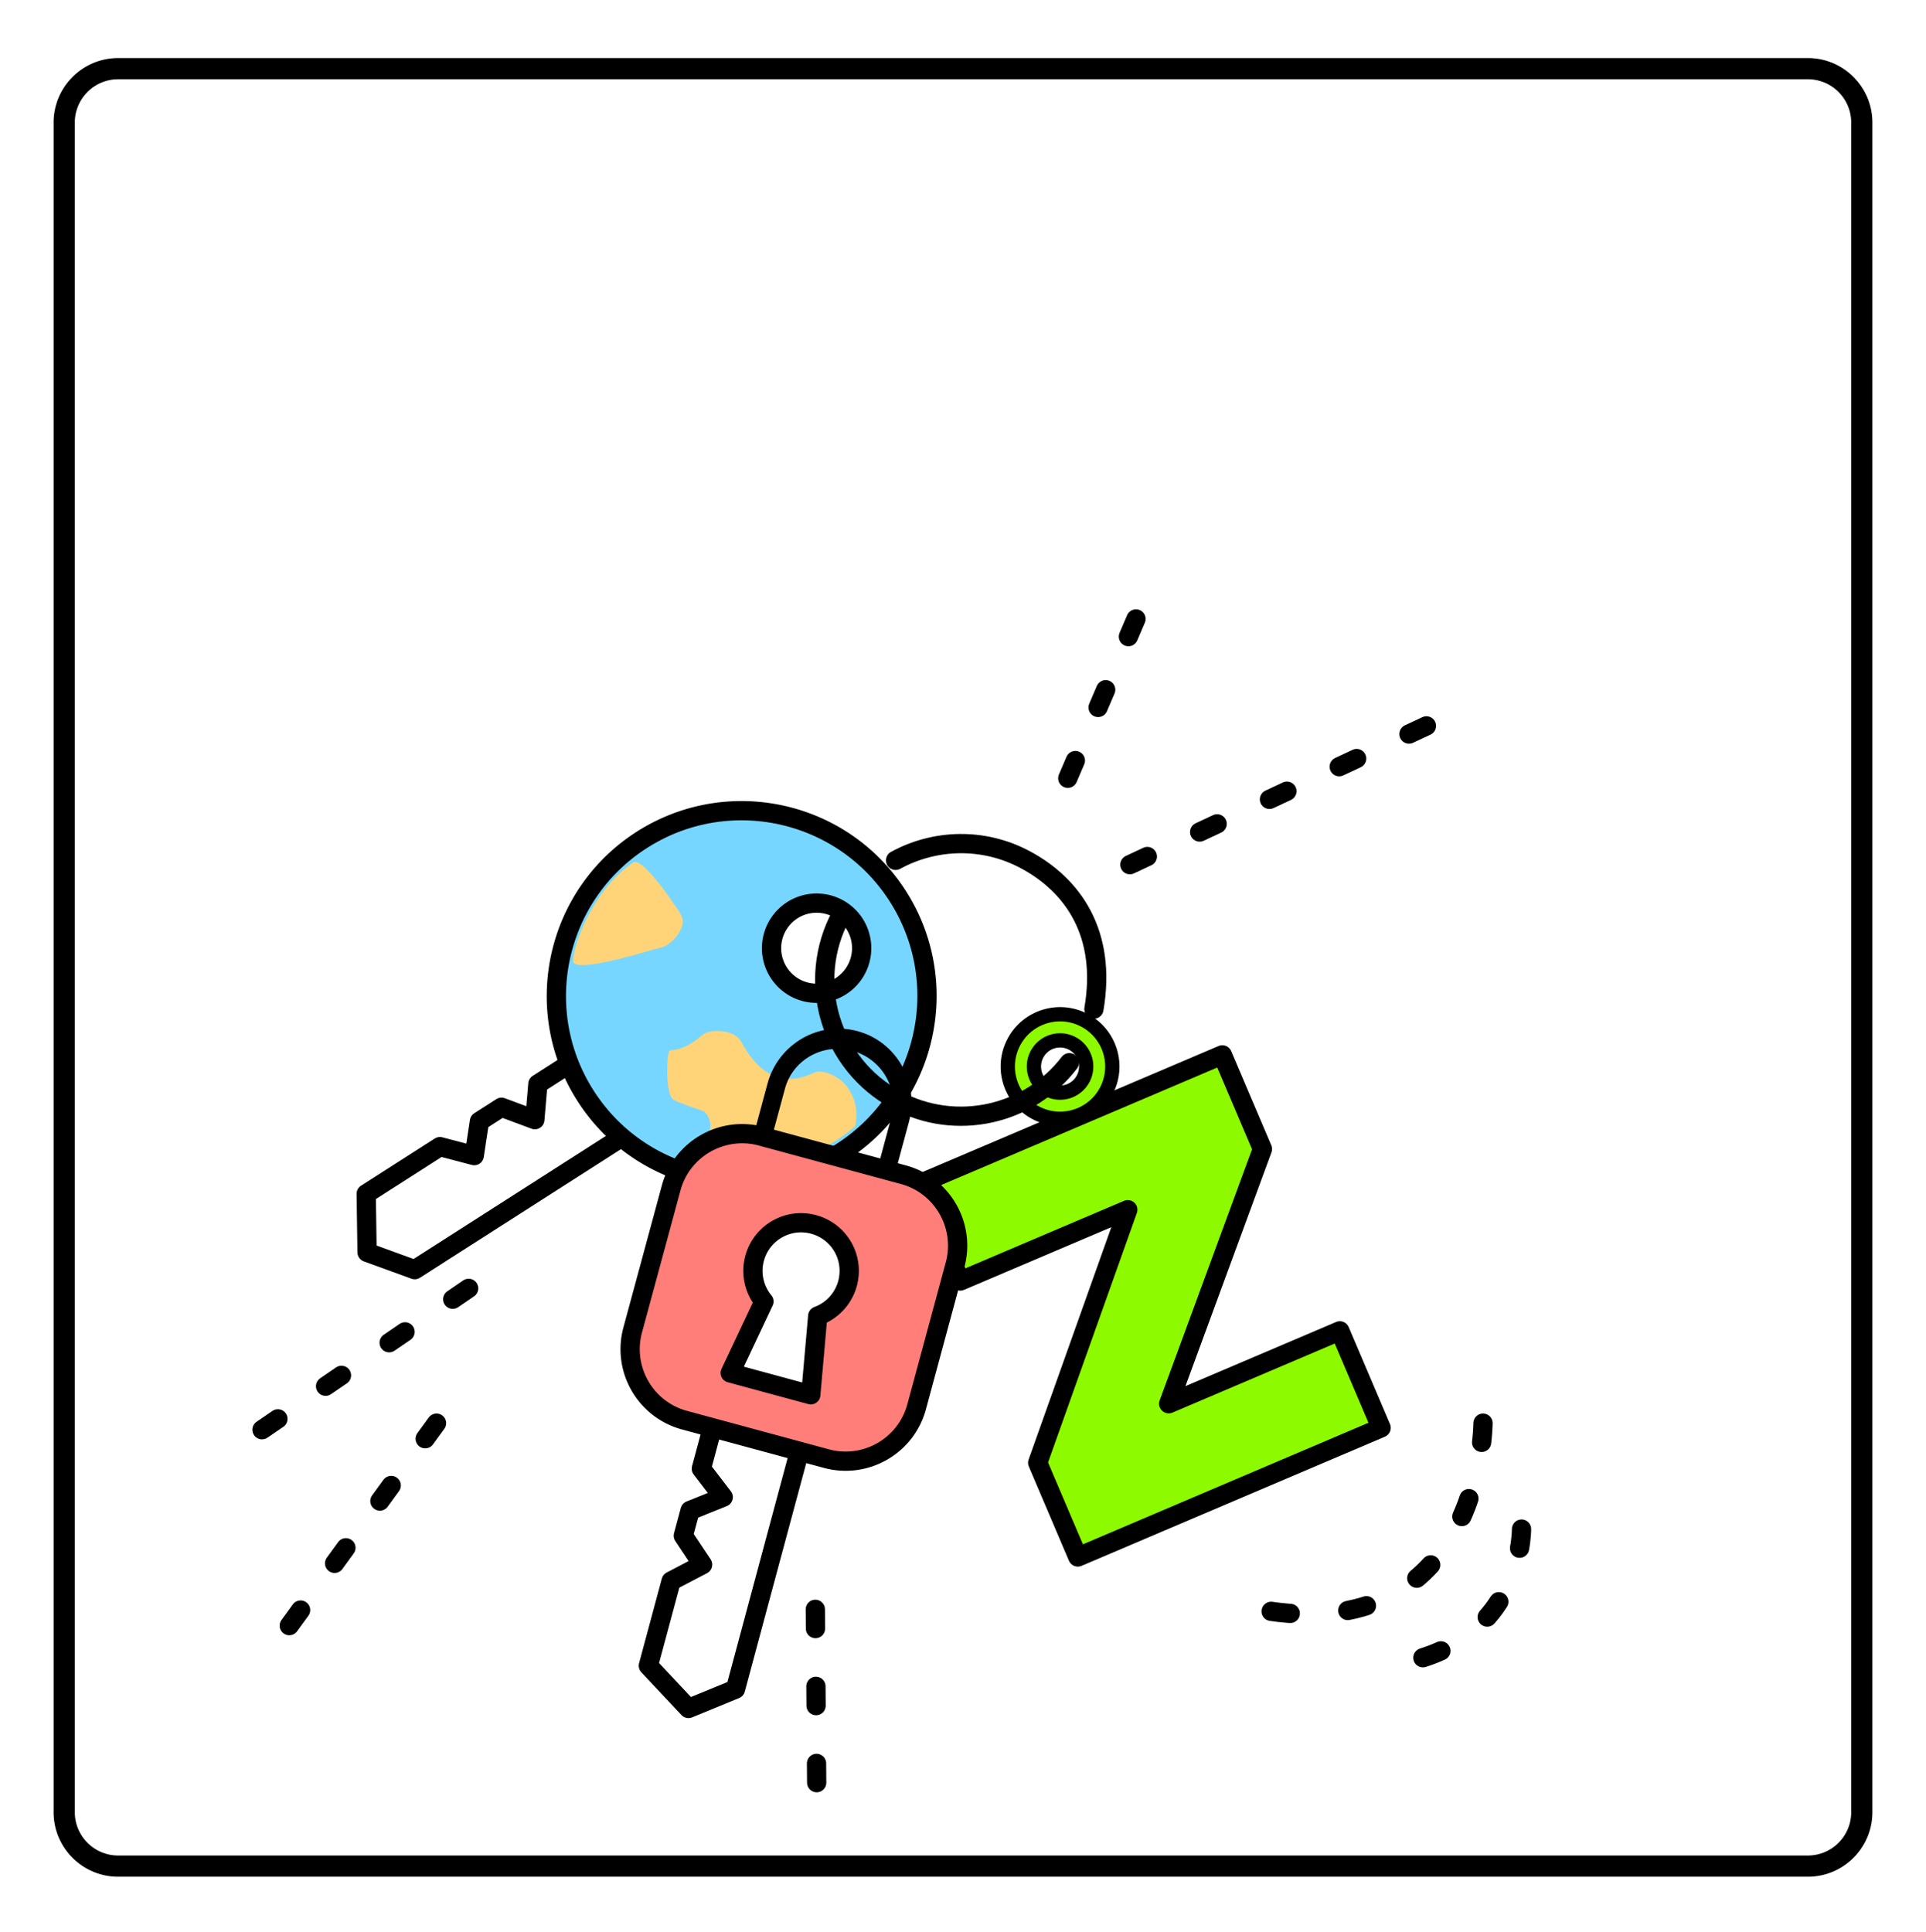
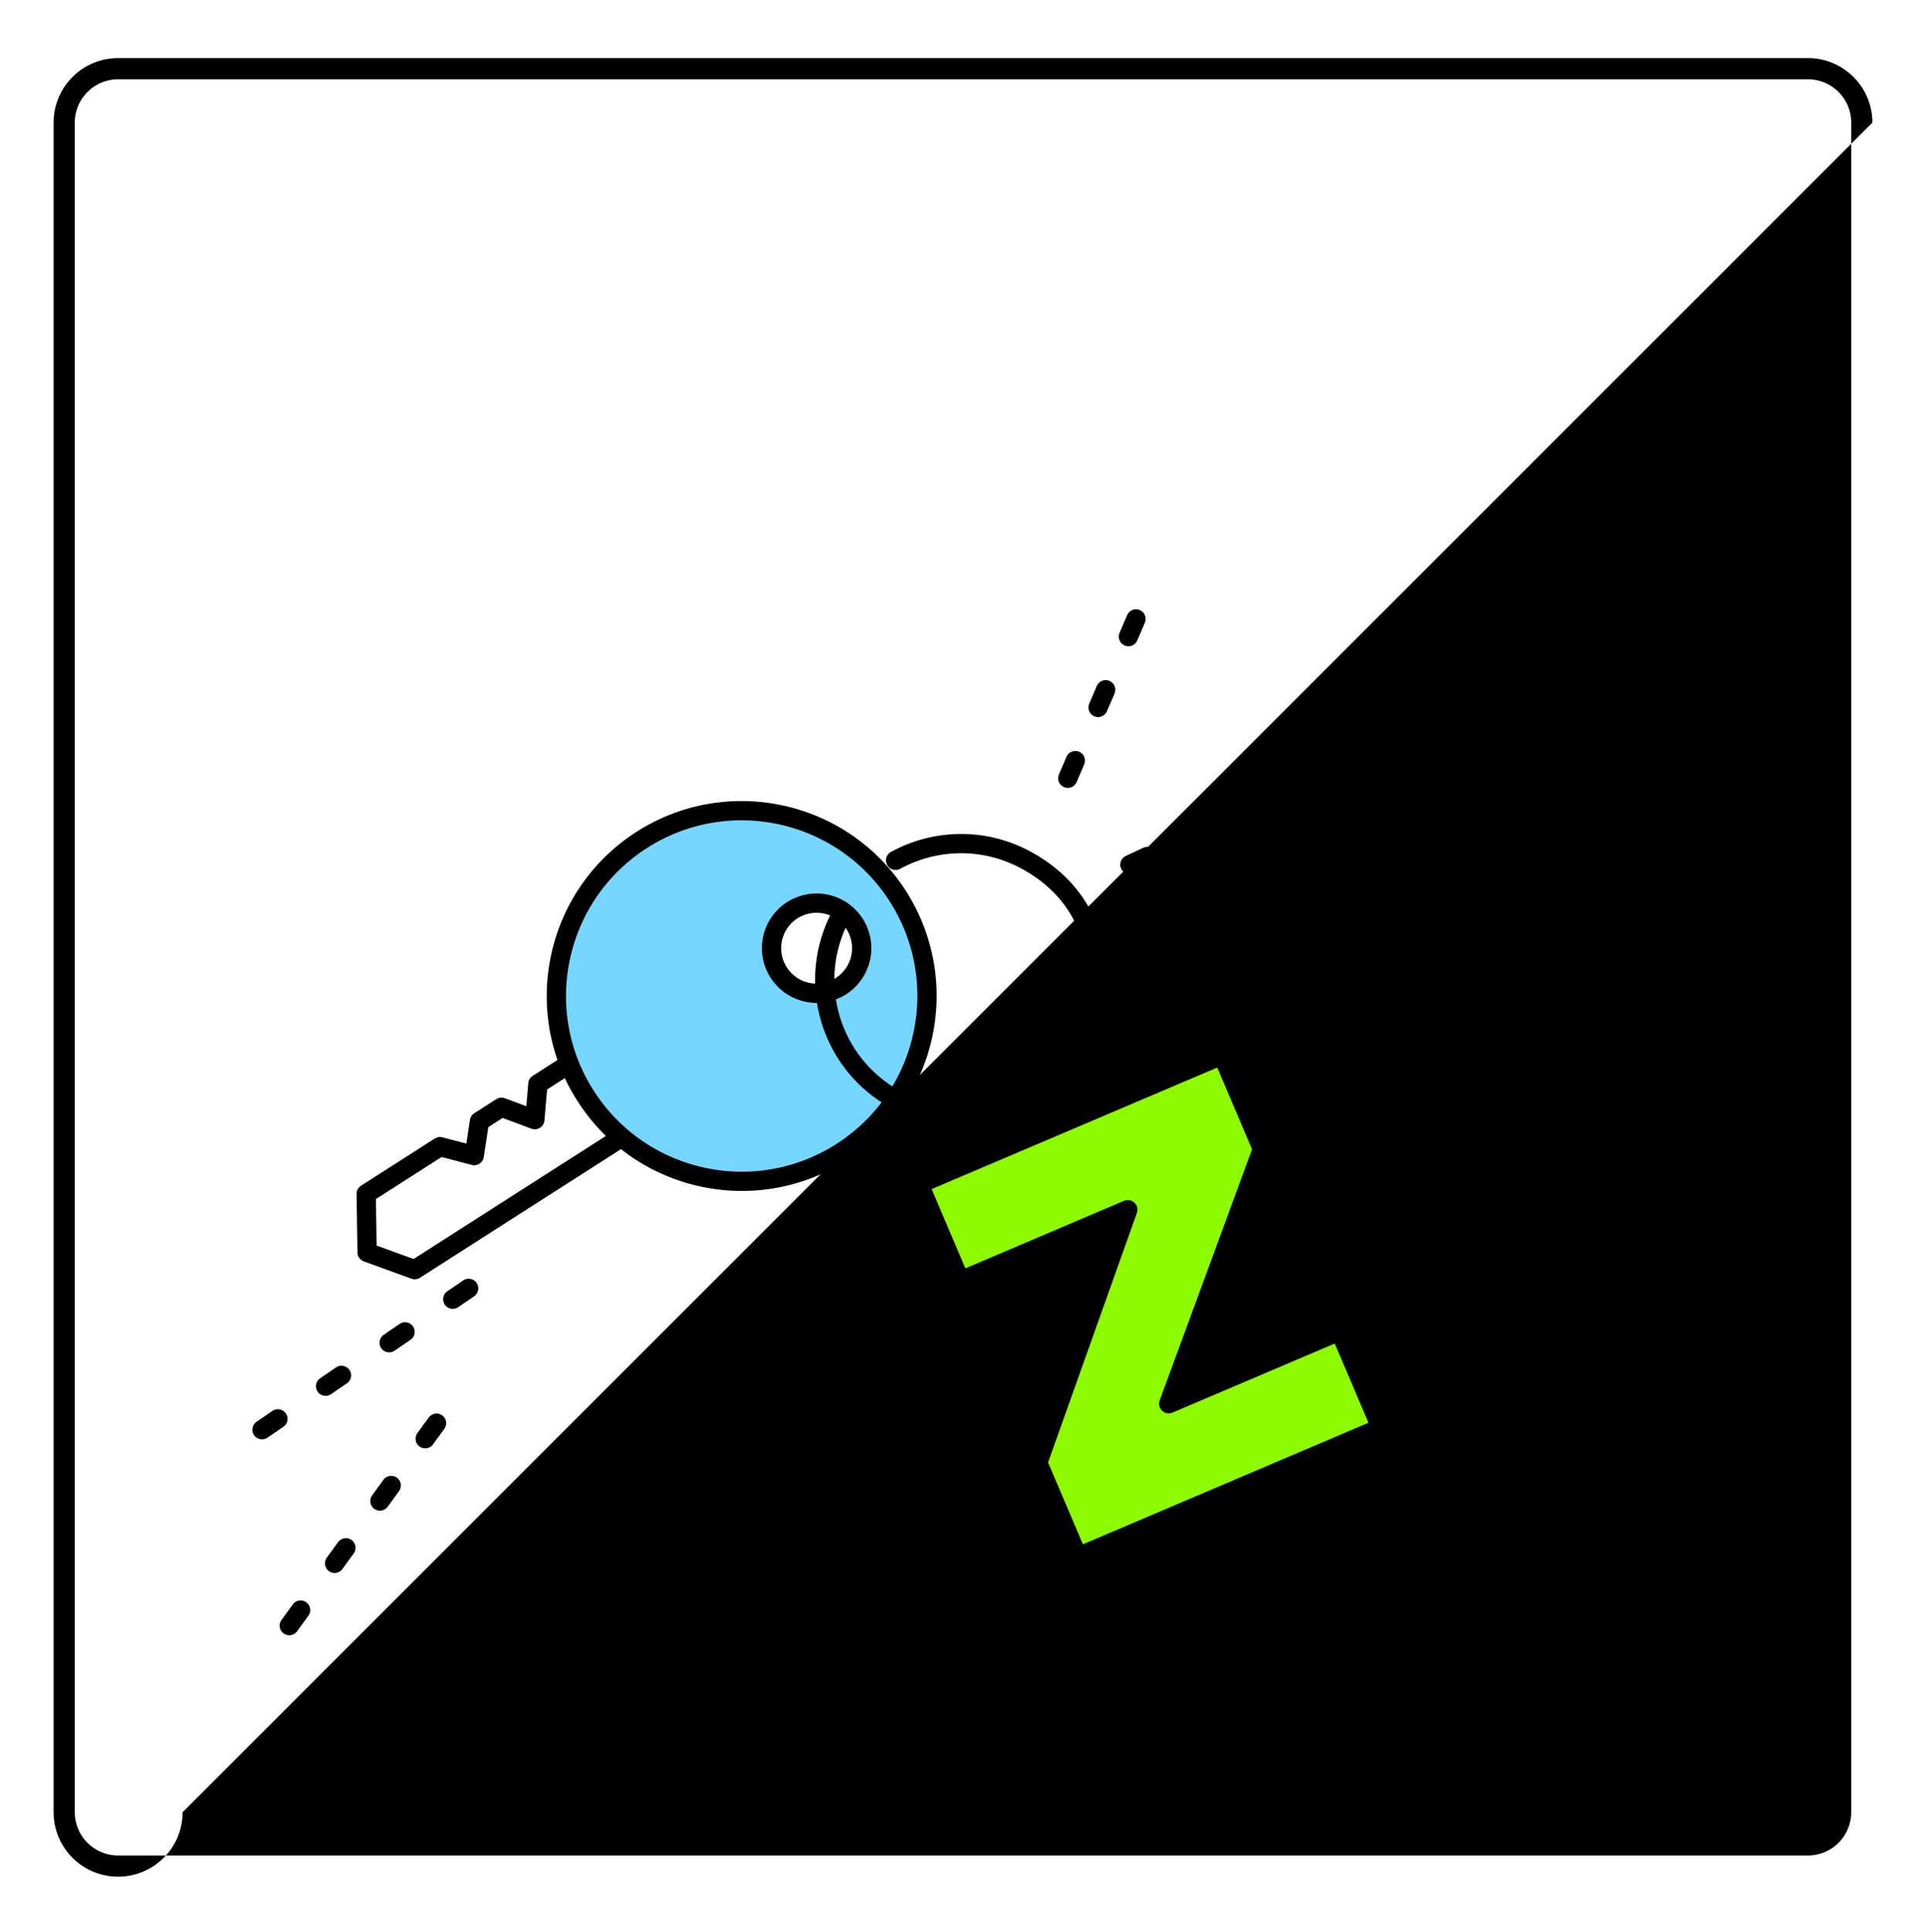
<svg xmlns="http://www.w3.org/2000/svg" xml:space="preserve" style="fill-rule:evenodd;clip-rule:evenodd;stroke-linecap:round;stroke-linejoin:round;stroke-miterlimit:1.5" viewBox="0 0 300 301">
  <path d="M-64 7h218v236H-64z" style="fill:none" transform="matrix(1.376 0 0 1.271 88.073 -8.201)" />
-   <path d="M291.649 19.097c0-5.547-4.501-10.05-10.045-10.05H18.399c-5.546 0-10.05 4.503-10.05 10.05v263.2c0 5.548 4.504 10.051 10.05 10.051h263.205c5.544 0 10.045-4.503 10.045-10.05zm-3.297 0v263.2a6.75 6.75 0 0 1-6.748 6.75H18.399a6.753 6.753 0 0 1-6.75-6.75v-263.2a6.753 6.753 0 0 1 6.75-6.75h263.205a6.75 6.75 0 0 1 6.748 6.75" />
+   <path d="M291.649 19.097c0-5.547-4.501-10.05-10.045-10.05H18.399c-5.546 0-10.05 4.503-10.05 10.05v263.2c0 5.548 4.504 10.051 10.05 10.051c5.544 0 10.045-4.503 10.045-10.05zm-3.297 0v263.2a6.75 6.75 0 0 1-6.748 6.75H18.399a6.753 6.753 0 0 1-6.75-6.75v-263.2a6.753 6.753 0 0 1 6.75-6.75h263.205a6.75 6.75 0 0 1 6.748 6.75" />
  <path d="M3308 247h103l13 17-13 21h-36.93l-10.14-11-9.65 11h-11.03l-9.03-12-9.2 12H3308" style="fill:none;stroke:#000;stroke-width:8.12px" transform="matrix(-.311 .199 -.199 -.311 1174.577 -404.187)" />
  <path d="M3177.87 668.266c15.93 0 28.86 12.935 28.86 28.867S3193.8 726 3177.87 726c-15.94 0-28.87-12.935-28.87-28.867s12.93-28.867 28.87-28.867m-13.85 21.846a7.02 7.02 0 0 1 7.02 7.021 7.02 7.02 0 0 1-7.02 7.021 7.027 7.027 0 0 1-7.02-7.021 7.027 7.027 0 0 1 7.02-7.021" style="fill:#76d6ff;stroke:#000;stroke-width:3px" transform="matrix(-.843 .538 -.538 -.843 3169.525 -966.855)" />
-   <path d="M3180.88 723.751c-1.42.023-1.8-6.826-1.8-8.139 0-1.011-.28-2.666.18-3.594.73-1.463 3.76-2.372 5.25-1.726.84.36 13.89 3.732 12.54 5.622-1.61 2.243-8.75 7.717-16.17 7.837M3173.9 670.511c-2 1.953-2.6 4.538-2.15 6.703.26 1.274 1.5 3.494 2.93 3.764 1.26.238 7.82.567 7.08 10.129-.14 1.855 1.88 3.603 3.68 4.162.9.282 3.53-.824 6.42.731.42.227 3.97-4.831 3.72-6.509-.12-.847-3.03-4.086-3.11-4.431-.42-1.671.6-3.281 2.32-3.64.5-.102 3.44-1.604 3.7-1.604-6.88-7.756-16.02-10.498-24.59-9.305" style="fill:#ffd479" transform="matrix(-.843 .538 -.538 -.843 3169.525 -966.855)" />
  <path d="m344.457 439.934 36.538-39.661h-36.538v-21.157h66.169v20.542l-37.332 39.671h37.332v21.157h-66.169z" style="fill:#8efa00;stroke:#000;stroke-width:3.87px" transform="matrix(.714 -.304 .304 .714 -218.046 18.467)" />
-   <path d="M267.473 549.507c5.156 0 9.343 4.186 9.343 9.342s-4.187 9.343-9.343 9.343-9.343-4.187-9.343-9.343 4.187-9.342 9.343-9.342m0 4.671a4.673 4.673 0 0 0-4.671 4.671 4.673 4.673 0 0 0 4.671 4.671 4.673 4.673 0 0 0 4.671-4.671 4.673 4.673 0 0 0-4.671-4.671" style="fill:#8efa00;stroke:#000;stroke-width:2.55px" transform="matrix(.37 -.789 .789 .37 -374.779 170.4)" />
-   <path d="M3217 784.964V771.24c0-6.171-5.6-11.18-12.5-11.18s-12.5 5.009-12.5 11.18v13.39" style="fill:none;stroke:#000;stroke-width:3.54px" transform="matrix(.772 .209 -.233 .863 -2163.617 -1163.518)" />
  <path d="M3308 247h103l13 17-13 21h-36.93l-10.14-11-9.65 11h-11.03l-9.03-12-9.2 12H3308" style="fill:none;stroke:#000;stroke-width:8.12px" transform="matrix(-.096 .357 -.357 -.096 530.194 -930.888)" />
-   <path d="M3293.74 753.611c6.28-.757 10.76-6.467 10-12.744l-2.74-22.745c-.76-6.276-6.47-10.757-12.74-10l-22.75 2.744c-6.28.757-10.76 6.468-10 12.745l2.74 22.744c.76 6.277 6.47 10.758 12.75 10.001zm-16.45-25.461a7.48 7.48 0 0 1 5.69-3.87c4.11-.496 7.85 2.438 8.34 6.548a7.495 7.495 0 0 1-12.99 5.939l-11.78 3.596-1.55-12.906z" style="fill:#ff7e79;stroke:#000;stroke-width:3px" transform="matrix(.375 -.927 .927 .375 -1784.986 2967.73)" />
  <path d="M3181.67 804.57c-5.82-3.791-9.67-10.356-9.67-17.813 0-8.417 4.13-16.588 15.42-20.385M3196.6 765.779c10.13 1.612 17.89 10.397 17.89 20.978 0 11.725-9.52 21.243-21.25 21.243" style="fill:none;stroke:#000;stroke-width:3px" transform="matrix(-.474 .88 -.88 -.474 2355.638 -2284.483)" />
  <path d="m1069 823 .22 28M1015 773l-38 26M1010 794l-24 33M1118 707l47-22" style="fill:none;stroke:#000;stroke-width:3px;stroke-dasharray:3,9,0,0" transform="matrix(1 0 0 1 -942.003 -572.304)" />
  <path d="m1118 707 31.08-13.722" style="fill:none;stroke:#000;stroke-width:3px;stroke-dasharray:3,9,0,0" transform="rotate(-42.997 -101.423 1622.199)" />
  <path d="M1173 794s-.15 35.266-35 29M1179 810.5s.24 19.986-23.5 21.5" style="fill:none;stroke:#000;stroke-width:3px;stroke-dasharray:3,9,0,0" transform="matrix(1 0 0 1 -942.003 -572.304)" />
</svg>